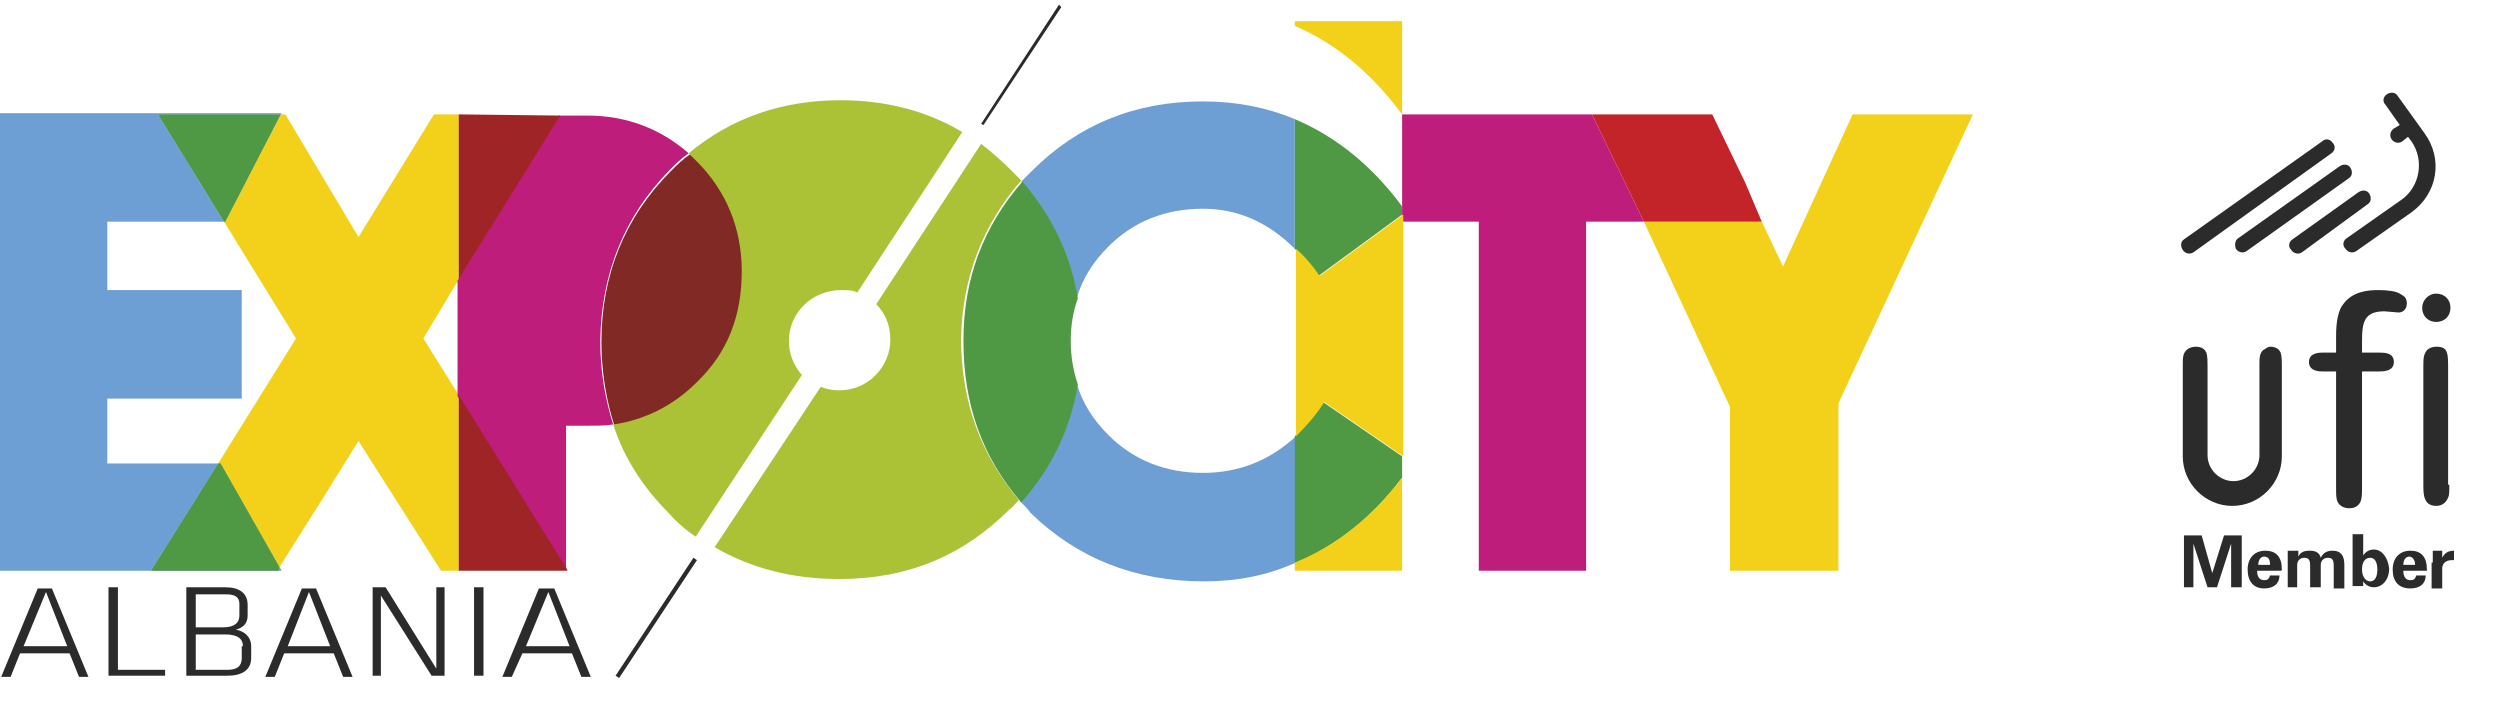
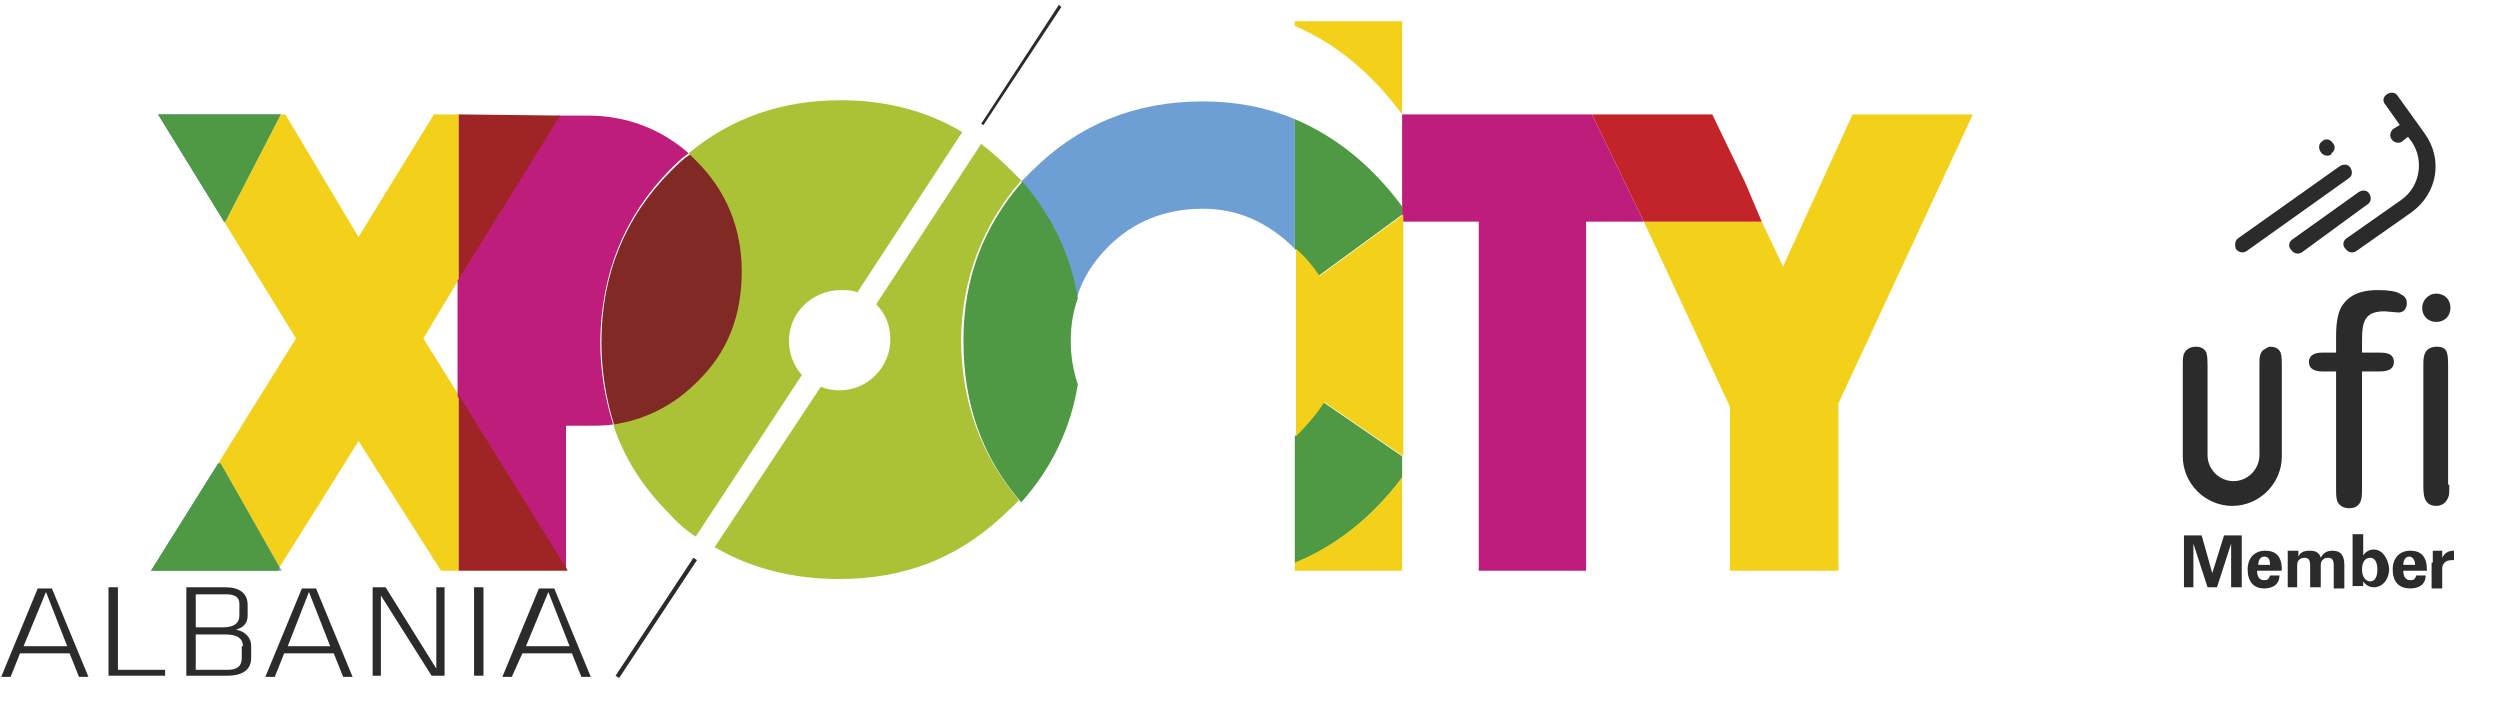
<svg xmlns="http://www.w3.org/2000/svg" version="1.1" id="Layer_1" x="0px" y="0px" width="212px" height="60px" viewBox="0 0 212 60" style="enable-background:new 0 0 212 60;" xml:space="preserve">
  <style type="text/css"> .st0{fill-rule:evenodd;clip-rule:evenodd;fill:#F3D11B;} .st1{fill-rule:evenodd;clip-rule:evenodd;fill:#6E9FD4;} .st2{fill-rule:evenodd;clip-rule:evenodd;fill:#4F9944;} .st3{fill-rule:evenodd;clip-rule:evenodd;fill:#BE1D7C;} .st4{fill-rule:evenodd;clip-rule:evenodd;fill:#802925;} .st5{fill-rule:evenodd;clip-rule:evenodd;fill:#9F2426;} .st6{fill-rule:evenodd;clip-rule:evenodd;fill:#C3242A;} .st7{fill-rule:evenodd;clip-rule:evenodd;fill:#2B2B2B;} .st8{fill-rule:evenodd;clip-rule:evenodd;fill:#ABC237;} </style>
  <polygon class="st0" points="157.1,9.7 151.2,22.6 149.4,18.8 139.4,18.8 146.7,34.5 146.7,48.4 155.9,48.4 155.9,34.2 167.3,9.7 " />
-   <path class="st1" d="M102,40.1c-3.2,0-5.9-1.1-8-3.2c-1.3-1.3-2.2-2.7-2.7-4.4c-0.6,3.8-2.2,7.1-4.8,10c0.3,0.3,0.6,0.6,0.9,1 c3.9,3.8,8.8,5.8,14.7,5.8c2.8,0,5.4-0.5,7.8-1.6V37C107.6,39.1,105,40.1,102,40.1" />
  <path class="st1" d="M94,20.9c2.1-2.1,4.8-3.2,8-3.2c2.9,0,5.5,1.1,7.8,3.4v-11c-2.4-1-5-1.5-7.8-1.5c-5.8,0-10.6,2-14.5,5.9 c-0.3,0.3-0.6,0.6-0.9,0.9c2.5,2.9,4.1,6.2,4.7,9.9C91.8,23.6,92.7,22.2,94,20.9" />
  <path class="st2" d="M90.8,28.9c0-1.3,0.2-2.5,0.6-3.6c-0.6-3.7-2.2-7-4.7-9.9c-3.3,3.8-5,8.2-5,13.5c0,5.4,1.6,9.9,4.9,13.7 c2.6-2.9,4.2-6.3,4.8-10C91,31.4,90.8,30.2,90.8,28.9" />
-   <polygon class="st1" points="9.1,39.3 9.1,33.8 20.5,33.8 20.5,24.6 9.1,24.6 9.1,18.8 19,18.8 13.4,9.7 23.8,9.7 23.9,9.6 0,9.6 0,48.4 12.8,48.4 18.5,39.3 " />
  <polygon class="st1" points="23.9,48.4 23.7,48.1 23.5,48.4 " />
  <polygon class="st0" points="35.9,28.7 38.9,23.7 38.9,9.7 36.8,9.7 30.4,20.1 24.2,9.7 23.8,9.7 19.1,18.8 19,18.8 25.1,28.7 18.5,39.3 18.6,39.3 23.7,48.1 27.6,41.9 30.4,37.4 37.4,48.4 38.9,48.4 38.9,33.5 " />
  <polygon class="st0" points="48.1,48.4 48.1,48.3 48.1,48.4 " />
  <polygon class="st1" points="18.5,39.3 12.8,48.4 23.6,48.4 23.7,48.1 18.7,39.3 " />
  <polygon class="st1" points="19,18.8 19.1,18.8 23.8,9.7 13.4,9.7 " />
  <polygon class="st2" points="18.5,39.3 12.8,48.4 23.6,48.4 23.7,48.1 18.7,39.3 " />
  <polygon class="st2" points="19,18.8 19.1,18.8 23.8,9.7 13.4,9.7 " />
  <path class="st3" d="M56.8,14.4c0.5-0.5,1-1,1.6-1.4c-2.4-2.1-5.3-3.2-8.6-3.2l-2.4,0l-8.6,14v9.8l9.2,14.8V36.1h1.8 c0.8,0,1.5,0,2.2-0.1c-0.7-2.2-1.1-4.6-1.1-7.1C51,23.2,52.9,18.4,56.8,14.4" />
  <path class="st4" d="M63,23c0-3.6-1.3-6.8-3.8-9.3c-0.2-0.2-0.5-0.5-0.7-0.6c-0.6,0.4-1.1,0.9-1.6,1.4c-3.9,3.9-5.9,8.8-5.9,14.5 c0,2.5,0.4,4.9,1.1,7.1c2.7-0.4,5.1-1.6,7.1-3.6C61.7,29.9,63,26.8,63,23" />
  <polygon class="st5" points="38.9,48.4 48.1,48.4 48.1,48.3 38.9,33.5 " />
  <polygon class="st5" points="47.5,9.8 38.9,9.7 38.9,23.7 " />
  <path class="st2" d="M109.8,37v10.8c3.4-1.5,6.5-3.8,9.1-7.3v-1.8l-6.7-4.6C111.5,35.2,110.7,36.1,109.8,37" />
  <path class="st2" d="M109.8,10.1v11c0.7,0.7,1.4,1.4,2,2.3l7.1-5.2v-0.7C116.3,14,113.3,11.6,109.8,10.1" />
  <polygon class="st3" points="135,9.7 118.9,9.7 118.9,17.5 118.9,18.2 118.9,18.8 125.4,18.8 125.4,48.4 134.5,48.4 134.5,18.8 139.4,18.8 " />
  <polygon class="st6" points="148,15.5 145.2,9.7 135,9.7 139.4,18.8 149.4,18.8 " />
  <path class="st7" d="M2,54.8h3.7l-1.8-4.6L2,54.8z M5.9,55.4H1.7l-0.8,2H0.1l3.1-7.5h1.2l3.1,7.5H6.7L5.9,55.4z" />
  <polygon class="st7" points="10,56.8 14,56.8 14,57.3 9.2,57.3 9.2,49.8 10,49.8 " />
  <path class="st7" d="M20.6,54.8c0-0.6-0.4-1-1.5-1h-2.5v3h2.7c0.8,0,1.2-0.3,1.2-1V54.8z M20.3,51.2c0-0.5-0.3-0.8-1.1-0.8h-2.6v2.8 h2.3c1,0,1.4-0.4,1.4-1V51.2z M15.8,57.3v-7.5h3.3c1.2,0,1.9,0.5,1.9,1.5v0.9c0,0.6-0.3,1-1,1.2c0.7,0.1,1.3,0.6,1.3,1.4v1 c0,1.1-0.9,1.5-2,1.5H15.8z" />
  <path class="st7" d="M24.4,54.8H28l-1.8-4.6L24.4,54.8z M28.3,55.4h-4.2l-0.8,2h-0.8l3.1-7.5h1.2l3.1,7.5h-0.8L28.3,55.4z" />
  <polygon class="st7" points="32.3,50.5 32.3,57.3 31.6,57.3 31.6,49.8 32.7,49.8 37,56.7 37,49.8 37.7,49.8 37.7,57.3 36.6,57.3 " />
  <rect x="40.2" y="49.8" class="st7" width="0.8" height="7.5" />
  <path class="st7" d="M44.6,54.8h3.7l-1.8-4.6L44.6,54.8z M48.5,55.4h-4.2l-0.9,2h-0.8l3.1-7.5H47l3.1,7.5h-0.8L48.5,55.4z" />
  <path class="st8" d="M86.6,15.3c-0.3-0.3-0.6-0.6-0.9-0.9c-0.8-0.8-1.6-1.5-2.5-2.2l-8.9,13.6c0.8,0.8,1.2,1.8,1.2,3 c0,2.3-1.9,4.3-4.3,4.3c-0.6,0-1.1-0.1-1.6-0.3l-9,13.6c3.1,1.8,6.6,2.7,10.6,2.7c5.8,0,10.5-2,14.4-5.9c0.3-0.2,0.5-0.5,0.8-0.8 c-3.2-3.8-4.9-8.3-4.9-13.7C81.6,23.6,83.3,19.1,86.6,15.3 M66.9,28.9c0,1.1,0.4,2.1,1.1,2.9l-9,13.7c-0.8-0.5-1.6-1.2-2.3-2 c-2.2-2.2-3.8-4.7-4.7-7.5c2.7-0.4,5.1-1.6,7.1-3.6c2.6-2.5,3.8-5.6,3.8-9.4c0-3.6-1.3-6.8-3.8-9.3c-0.2-0.2-0.5-0.5-0.7-0.7 c3.6-3,7.9-4.5,12.9-4.5c3.8,0,7.3,0.9,10.3,2.7l-8.9,13.6c-0.4-0.2-0.9-0.2-1.4-0.2C68.9,24.6,66.9,26.5,66.9,28.9" />
  <path class="st0" d="M111.9,23.4c-0.6-0.9-1.3-1.7-2-2.3V37c0.9-0.9,1.7-1.8,2.4-2.9l6.7,4.6V18.8v-0.6L111.9,23.4z" />
  <path class="st0" d="M109.8,47.7v0.7h9.1v-7.9C116.3,43.9,113.3,46.3,109.8,47.7" />
  <path class="st0" d="M118.9,9.7V1.8h-9.1v0.4C113.3,3.7,116.3,6.2,118.9,9.7" />
  <polygon class="st7" points="52.5,57.5 52.2,57.3 58.8,47.3 59.1,47.5 " />
  <polygon class="st7" points="83.4,10.6 83.2,10.5 89.8,0.4 90,0.6 " />
  <g>
-     <path class="st7" d="M197.7,13L197.7,13c0.3-0.2,0.4-0.6,0.1-0.9c-0.2-0.3-0.6-0.4-0.9-0.1l-11.7,8.3c-0.3,0.2-0.3,0.6-0.1,0.9 c0.2,0.3,0.6,0.4,0.9,0.2L197.7,13z" />
+     <path class="st7" d="M197.7,13L197.7,13c0.3-0.2,0.4-0.6,0.1-0.9c-0.2-0.3-0.6-0.4-0.9-0.1c-0.3,0.2-0.3,0.6-0.1,0.9 c0.2,0.3,0.6,0.4,0.9,0.2L197.7,13z" />
    <path class="st7" d="M199.2,15.1c0.3-0.2,0.3-0.6,0.1-0.9c-0.2-0.3-0.6-0.3-0.9-0.1l-8.6,6.1c-0.3,0.2-0.3,0.6-0.2,0.9 c0.2,0.3,0.6,0.4,0.9,0.2L199.2,15.1z" />
    <path class="st7" d="M200.8,17.3L200.8,17.3c0.3-0.2,0.3-0.6,0.1-0.9c-0.2-0.3-0.6-0.3-0.9-0.1l-5.6,4c-0.3,0.2-0.4,0.6-0.1,0.9 c0.2,0.3,0.6,0.4,0.9,0.2L200.8,17.3z" />
    <path class="st7" d="M203.3,8.1c-0.2-0.3-0.6-0.3-0.9-0.1c-0.3,0.2-0.4,0.6-0.1,0.9h0l1.2,1.7l-0.5,0.3c-0.3,0.2-0.4,0.6-0.2,0.9 c0.2,0.3,0.6,0.4,0.9,0.2l0.5-0.4l0.3,0.4h0l0,0c1.1,1.6,0.7,3.8-0.8,4.9c0,0-4.7,3.3-4.7,3.3h0c-0.3,0.2-0.4,0.6-0.1,0.9 c0.2,0.3,0.6,0.4,0.9,0.2c0,0,4.7-3.3,4.7-3.3c2.2-1.6,2.7-4.5,1.1-6.7L203.3,8.1z" />
    <path class="st7" d="M198.1,28.5c0-1.3,0.2-2.2,0.6-2.7c0.8-1.1,2.1-1.2,3-1.2c0.8,0,1.5,0.1,1.8,0.3c0.1,0.1,0.6,0.2,0.6,0.8 c0,0.5-0.3,0.8-0.7,0.8c-0.2,0-1-0.1-1.2-0.1c-1.7,0-1.9,0.9-1.9,2.5v1h1.4c0.5,0,1.3,0,1.3,0.8c0,0.8-0.9,0.8-1.3,0.8h-1.4v9.8 c0,0.7,0,1.2-0.3,1.5c-0.2,0.2-0.4,0.3-0.8,0.3c-0.3,0-0.6-0.1-0.8-0.3c-0.3-0.3-0.3-0.7-0.3-1.5v-9.8H197c-0.3,0-1.2,0-1.2-0.8 c0-0.8,0.9-0.8,1.2-0.8h1.1V28.5z" />
    <path class="st7" d="M206.6,27.3c-0.7,0-1.2-0.5-1.2-1.2c0-0.6,0.5-1.2,1.2-1.2c0.7,0,1.2,0.5,1.2,1.2 C207.8,26.8,207.3,27.3,206.6,27.3 M207.7,41.1L207.7,41.1c0,0.7,0,0.9-0.1,1.1c-0.2,0.5-0.6,0.7-1,0.7c-1.1,0-1.1-1-1.1-1.8v-9.9 c0-0.8,0-1.1,0.3-1.5c0.2-0.2,0.5-0.3,0.8-0.3c0.6,0,0.8,0.2,0.9,0.5c0.1,0.3,0.1,0.8,0.1,1.3V41.1z" />
    <path class="st7" d="M191.9,29.7L191.9,29.7c-0.3,0.3-0.3,0.7-0.3,1.2v7.7c0,1.2-1,2.2-2.2,2.2c-1.2,0-2.2-1-2.2-2.2V31 c0-0.3,0-0.8-0.1-1.1c-0.1-0.2-0.3-0.5-0.9-0.5c-0.3,0-0.6,0.1-0.8,0.3l0,0c-0.3,0.3-0.3,0.7-0.3,1.2v7.8c0,2.3,1.9,4.2,4.2,4.2 c2.3,0,4.2-1.9,4.2-4.2V31c0-0.3,0-0.8-0.1-1.1c-0.1-0.2-0.3-0.5-0.9-0.5C192.3,29.4,192.1,29.6,191.9,29.7" />
    <polygon class="st7" points="185.2,45.4 186.7,45.4 187.6,48.6 188.6,45.4 190.1,45.4 190.1,49.8 189.2,49.8 189.2,46.1 188,49.8 187.2,49.8 186,46.1 186,49.8 185.2,49.8 " />
    <path class="st7" d="M193.5,48.3c0-1.1-0.5-1.6-1.4-1.6c-0.9,0-1.5,0.6-1.5,1.6c0,1,0.5,1.6,1.4,1.6c0.8,0,1.3-0.4,1.3-1.1h-0.8 c-0.1,0.3-0.2,0.4-0.5,0.4c-0.4,0-0.6-0.3-0.6-0.8h2C193.5,48.4,193.5,48.3,193.5,48.3 M191.5,47.9L191.5,47.9 c0-0.4,0.2-0.7,0.5-0.7c0.4,0,0.5,0.3,0.5,0.7H191.5z" />
    <path class="st7" d="M194,47.3c0-0.2,0-0.4,0-0.6h0.9l0,0.5c0.2-0.4,0.5-0.5,1-0.5c0.5,0,0.8,0.2,0.9,0.6c0.2-0.4,0.5-0.6,1-0.6 c0.7,0,1,0.4,1,1.2v2h-0.9V48c0-0.5-0.1-0.7-0.5-0.7c-0.3,0-0.6,0.2-0.6,0.6v1.9h-0.9V48c0-0.5-0.1-0.7-0.5-0.7 c-0.3,0-0.6,0.2-0.6,0.6v1.9H194V47.3z" />
    <path class="st7" d="M201.3,46.6c-0.4,0-0.7,0.2-0.9,0.5v-1.8h-0.9v3.9c0,0.2,0,0.4,0,0.5h0.9l0-0.4c0.2,0.3,0.5,0.5,0.9,0.5 c0.7,0,1.3-0.6,1.3-1.6C202.5,47.3,202,46.6,201.3,46.6 M201,49.3L201,49.3c-0.4,0-0.7-0.4-0.7-1c0-0.7,0.3-1,0.7-1 c0.4,0,0.6,0.4,0.6,1C201.6,48.9,201.4,49.3,201,49.3" />
    <path class="st7" d="M205.8,48.3c0-1.1-0.5-1.6-1.4-1.6c-0.9,0-1.5,0.6-1.5,1.6c0,1,0.5,1.6,1.5,1.6c0.8,0,1.3-0.4,1.3-1.1h-0.8 c-0.1,0.3-0.2,0.4-0.5,0.4c-0.4,0-0.6-0.3-0.6-0.8h2C205.8,48.4,205.8,48.3,205.8,48.3 M203.8,47.9L203.8,47.9 c0-0.4,0.2-0.7,0.5-0.7c0.3,0,0.5,0.3,0.5,0.7H203.8z" />
    <path class="st7" d="M206.3,47.7c0-0.4,0-0.7,0-1h0.8l0,0.6c0.2-0.4,0.5-0.6,1-0.6h0v0.8c-0.1,0-0.1,0-0.2,0 c-0.5,0-0.8,0.3-0.8,0.7v1.7h-0.9V47.7z" />
  </g>
</svg>